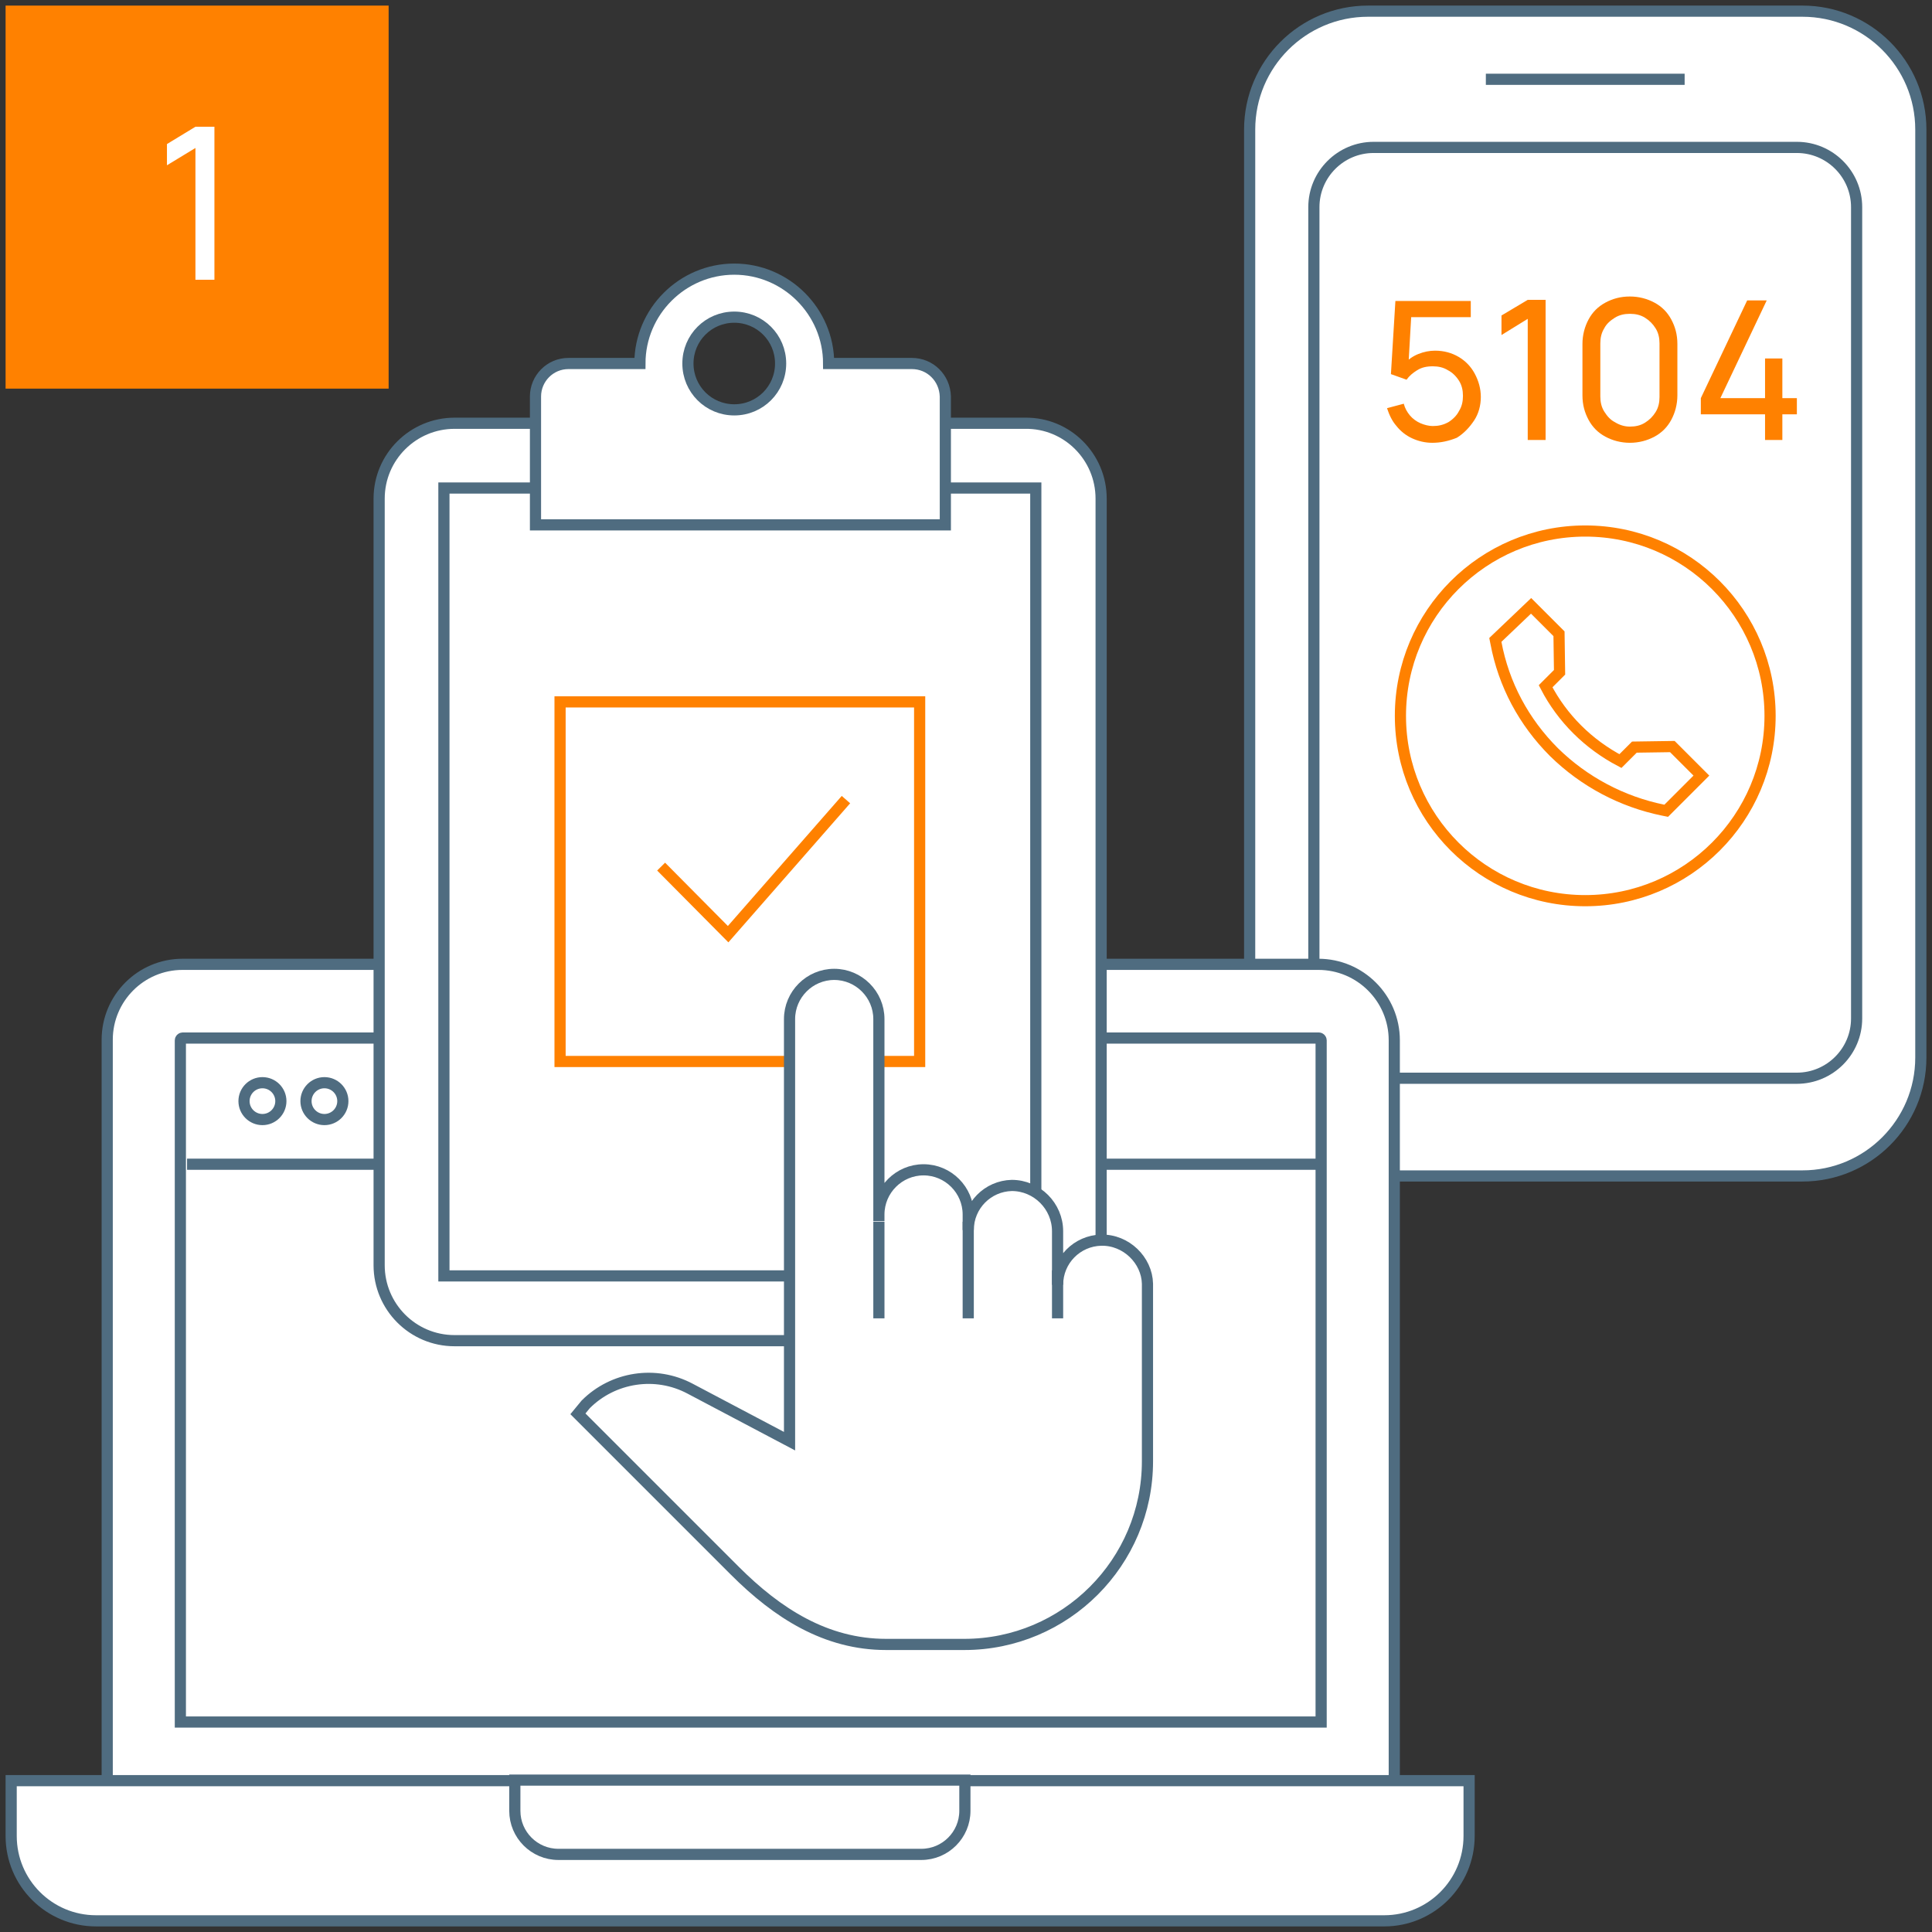
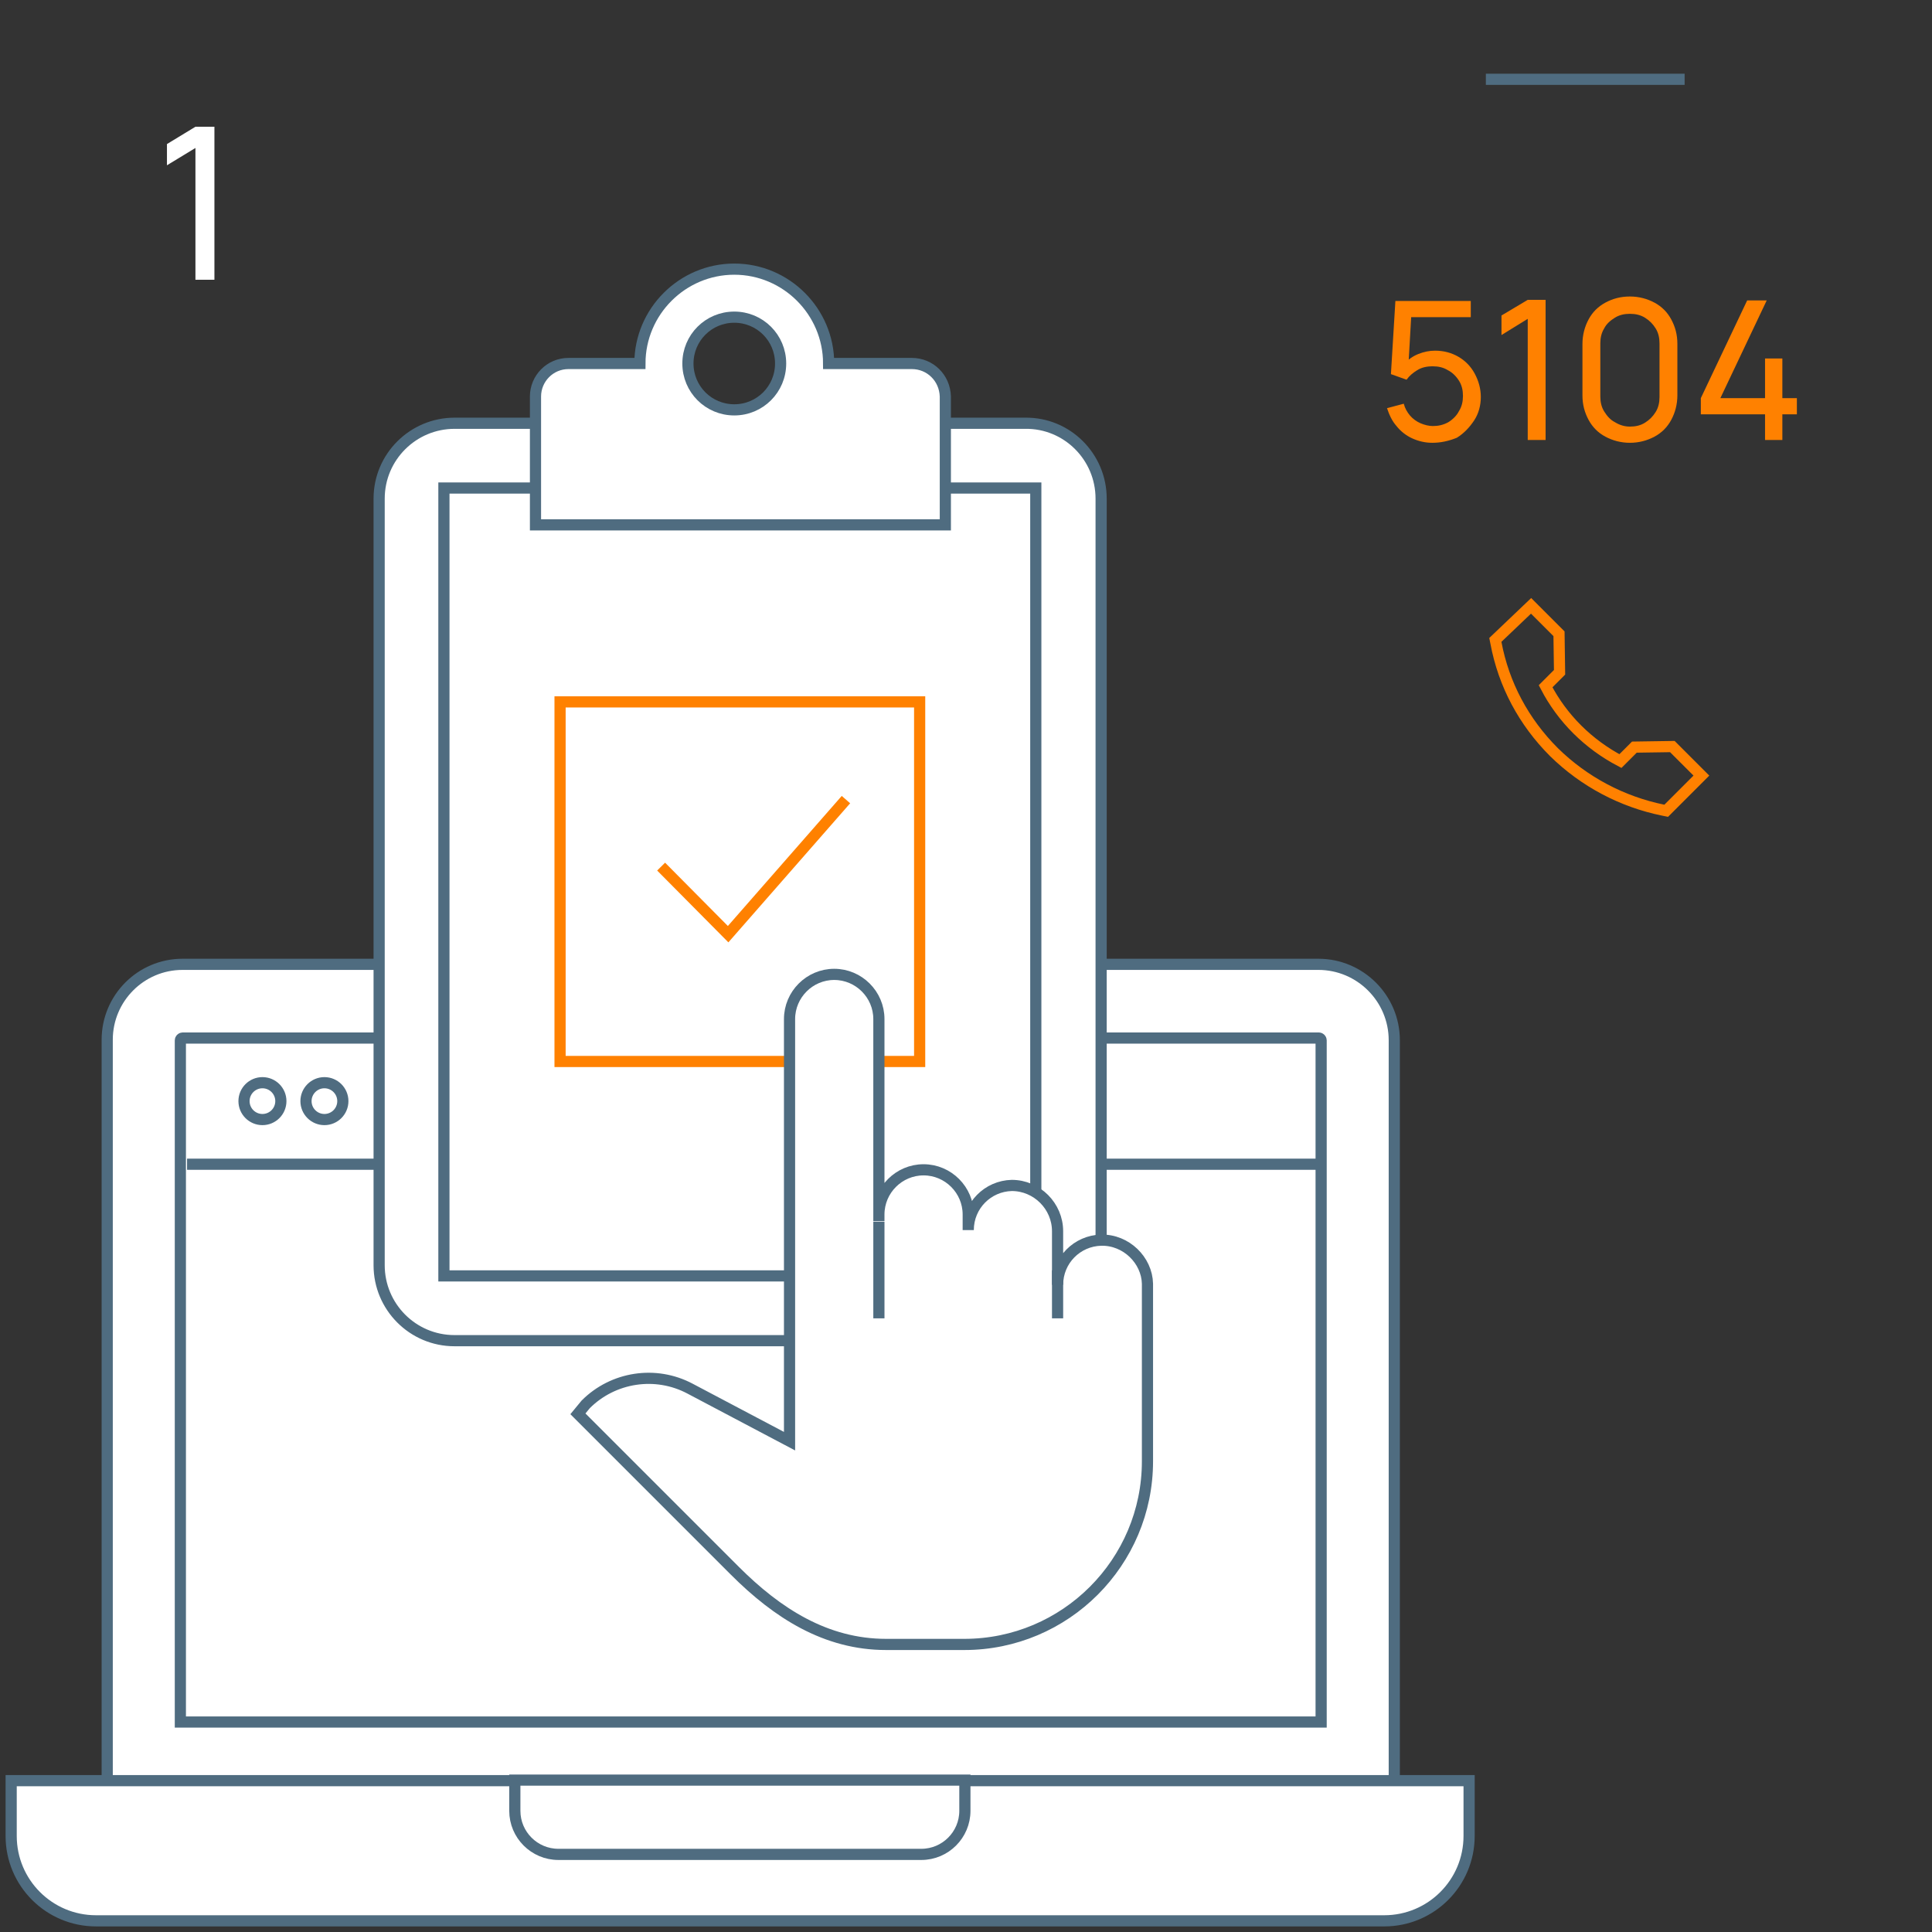
<svg xmlns="http://www.w3.org/2000/svg" version="1.1" id="Layer_1" x="0px" y="0px" viewBox="0 0 346 346" style="enable-background:new 0 0 346 346;" xml:space="preserve">
  <rect x="0" y="0" width="346" height="346" fill="#333333" stroke="none" />
  <style type="text/css">
	.st0{fill:#FFFFFF;stroke:#4F6C80;stroke-width:2;stroke-miterlimit:10;}
	.st1{fill:#FF8100;}
	.st2{fill:none;stroke:#FF8100;stroke-width:2;stroke-miterlimit:10;}
	.st3{fill:#FFFFFF;}
	.st4{fill:#FFFFFF;stroke:#FF8100;stroke-width:2;stroke-miterlimit:10;}
	.st5{fill:none;stroke:#4F6C80;stroke-width:2;stroke-miterlimit:10;}
	.st6{fill:#4F6C80;}
	.st7{fill:#FFFFFF;stroke:#4F6C80;stroke-width:2;stroke-linejoin:round;stroke-miterlimit:10;}
	.st8{fill:#FFFFFF;stroke:#4F6C80;stroke-width:2.006;stroke-miterlimit:10;}
	.st9{fill:none;stroke:#FF8100;stroke-width:2.006;stroke-miterlimit:10;}
	.st10{fill:#FFFFFF;stroke:#FF8100;stroke-width:1.929;stroke-miterlimit:10;}
	.st11{fill:#FFFFFF;stroke:#FF8100;stroke-width:2.006;stroke-miterlimit:10;}
	.st12{fill:none;stroke:#4F6C80;stroke-width:2.006;stroke-miterlimit:10;}
</style>
  <g>
    <g>
-       <path class="st0" d="M322.8,210.6H245c-11.7,0-21.2-9.5-21.2-21.2V23.2C223.8,11.5,233.3,2,245,2h77.8c11.7,0,21.2,9.5,21.2,21.2    v166.2C344,201.1,334.5,210.6,322.8,210.6z" />
-       <path class="st0" d="M321.8,193.1H246c-5.9,0-10.7-4.8-10.7-10.7V37.1c0-5.9,4.8-10.7,10.7-10.7h75.8c5.9,0,10.7,4.8,10.7,10.7    v145.3C332.5,188.3,327.7,193.1,321.8,193.1z" />
      <line class="st0" x1="266.1" y1="14.2" x2="301.7" y2="14.2" />
      <g>
        <g>
          <path class="st1" d="M256.5,79.3c-1.3,0-2.5-0.3-3.6-0.8c-1.1-0.5-2.1-1.3-2.8-2.2c-0.8-0.9-1.3-2-1.7-3.2l3-0.8      c0.2,0.8,0.6,1.5,1.1,2.1c0.5,0.6,1.2,1.1,1.9,1.4c0.7,0.3,1.5,0.5,2.2,0.5c1,0,1.9-0.2,2.8-0.7c0.8-0.5,1.5-1.2,1.9-2      c0.5-0.8,0.7-1.7,0.7-2.7c0-1-0.2-1.9-0.7-2.7s-1.2-1.5-2-1.9c-0.8-0.5-1.7-0.7-2.7-0.7c-1.1,0-2,0.2-2.8,0.7      c-0.8,0.5-1.4,1-1.9,1.7l-2.8-1l0.8-13.1h13.5v2.9h-12l1.4-1.3l-0.6,10.5l-0.7-0.9c0.7-0.7,1.5-1.3,2.5-1.7c1-0.4,2-0.6,3-0.6      c1.6,0,3,0.4,4.2,1.1s2.2,1.7,2.9,3s1.1,2.7,1.1,4.2c0,1.5-0.4,3-1.2,4.2s-1.8,2.3-3.1,3.1C259.4,79,258,79.3,256.5,79.3z" />
          <path class="st1" d="M273.6,78.8V57.1l-4.7,2.9v-3.5l4.7-2.8h3.2v25.1H273.6z" />
          <path class="st1" d="M291.9,79.3c-1.6,0-3.1-0.4-4.4-1.1s-2.3-1.7-3-3s-1.1-2.7-1.1-4.4v-9.2c0-1.6,0.4-3.1,1.1-4.4s1.7-2.3,3-3      c1.3-0.7,2.7-1.1,4.4-1.1c1.6,0,3.1,0.4,4.4,1.1c1.3,0.7,2.3,1.7,3,3s1.1,2.7,1.1,4.4v9.2c0,1.6-0.4,3.1-1.1,4.4s-1.7,2.3-3,3      S293.5,79.3,291.9,79.3z M291.9,76.4c1,0,1.9-0.2,2.7-0.7c0.8-0.5,1.4-1.1,1.9-1.9s0.7-1.7,0.7-2.7v-9.6c0-1-0.2-1.9-0.7-2.7      c-0.5-0.8-1.1-1.4-1.9-1.9c-0.8-0.5-1.7-0.7-2.7-0.7c-1,0-1.9,0.2-2.7,0.7c-0.8,0.5-1.5,1.1-1.9,1.9c-0.5,0.8-0.7,1.7-0.7,2.7      V71c0,1,0.2,1.9,0.7,2.7s1.1,1.5,1.9,1.9C290,76.1,290.9,76.4,291.9,76.4z" />
          <path class="st1" d="M316.1,78.8v-4.6h-11.5v-2.9l8.3-17.5h3.5l-8.3,17.5h8v-7.1h3.1v7.1h2.6v2.9h-2.6v4.6H316.1z" />
        </g>
      </g>
      <g>
        <g>
          <path class="st2" d="M274.2,108.5l5,5l0.1,6.9l-2.5,2.5c3,5.8,7.7,10.4,13.4,13.4l2.5-2.5l6.8-0.1l5.2,5.2l-6.3,6.3l-0.5-0.1      c-7.4-1.5-14.2-5.1-19.6-10.4c-5.4-5.4-9-12.1-10.4-19.6l-0.1-0.5L274.2,108.5z" />
-           <circle class="st2" cx="283.9" cy="128.2" r="33.1" />
        </g>
      </g>
    </g>
    <g>
-       <rect x="1" y="1" class="st1" width="68.6" height="68.6" />
      <g>
        <g>
          <path class="st3" d="M35,50.1V26.5l-5.1,3.1v-3.8l5.1-3.1h3.4v27.4H35z" />
        </g>
      </g>
    </g>
    <g>
      <g>
        <path class="st0" d="M236.1,172.7H32.7c-7.5,0-13.5,6.1-13.5,13.5v135.2h230.5V186.3C249.7,178.8,243.6,172.7,236.1,172.7z" />
        <path class="st0" d="M32.3,308.3V186.3c0-0.2,0.2-0.4,0.4-0.4h203.5c0.2,0,0.4,0.2,0.4,0.4v122.1H32.3z" />
        <path class="st0" d="M247.9,344H17.2C8.8,344,2,337.2,2,328.8v-9.9h261.1v9.9C263.1,337.2,256.3,344,247.9,344z" />
        <path class="st0" d="M100,332.1h65c4.3,0,7.8-3.5,7.8-7.8v-5.5H92.2v5.5C92.2,328.6,95.7,332.1,100,332.1z" />
        <line class="st0" x1="33.5" y1="208.5" x2="236.5" y2="208.5" />
        <circle class="st0" cx="47" cy="197.2" r="3.3" />
        <circle class="st0" cx="58.1" cy="197.2" r="3.3" />
      </g>
      <g>
        <path class="st0" d="M197.2,89.3v137.3c0,7.5-6.1,13.5-13.5,13.5H81.4c-7.5,0-13.5-6.1-13.5-13.5V89.3c0-7.5,6.1-13.5,13.5-13.5     h102.2C191.1,75.7,197.2,81.8,197.2,89.3z" />
        <rect x="79.5" y="87.4" class="st0" width="106" height="141.1" />
      </g>
      <g>
        <path class="st0" d="M163.3,65.1h-14.9c0-9.3-7.6-16.9-16.9-16.9c-9.3,0-16.9,7.6-16.9,16.9h-12.8c-3.3,0-5.9,2.7-5.9,5.9v23     h73.4V71C169.2,67.7,166.6,65.1,163.3,65.1z M131.5,56.8c4.6,0,8.3,3.7,8.3,8.3c0,4.6-3.7,8.3-8.3,8.3c-4.6,0-8.3-3.7-8.3-8.3     C123.2,60.5,126.9,56.8,131.5,56.8z" />
      </g>
      <g>
        <rect x="100.3" y="125.7" class="st4" width="64.4" height="64.4" />
        <polyline class="st4" points="151.5,143.2 130.4,167.3 118.4,155.2    " />
      </g>
    </g>
    <g>
      <path class="st0" d="M197.2,222.1c-4.3,0.1-7.8,3.6-7.8,8v-9.6c0-4.5-3.7-8.2-8.2-8.2c-4.3,0.1-7.8,3.6-7.8,8v-2.8    c0-4.4-3.6-8-8-8c-4.4,0-8,3.6-8,8v1.2v-1.2v-35c0-4.4-3.6-8-8-8c-4.4,0-8,3.6-8,8v75.6l-17.8-9.4c-6.2-3.3-13.8-2.1-18.7,2.8    l-1.4,1.7l28.1,28.1c7.6,7.6,16.3,13.2,27.1,13.2l14,0c18.1,0,32.8-14.7,32.8-32.8v-31.8C205.4,225.7,201.7,222,197.2,222.1z" />
      <line class="st0" x1="157.4" y1="218.8" x2="157.4" y2="236.1" />
-       <line class="st0" x1="173.4" y1="218.8" x2="173.4" y2="236.1" />
      <line class="st0" x1="189.4" y1="227.5" x2="189.4" y2="236.1" />
    </g>
  </g>
</svg>